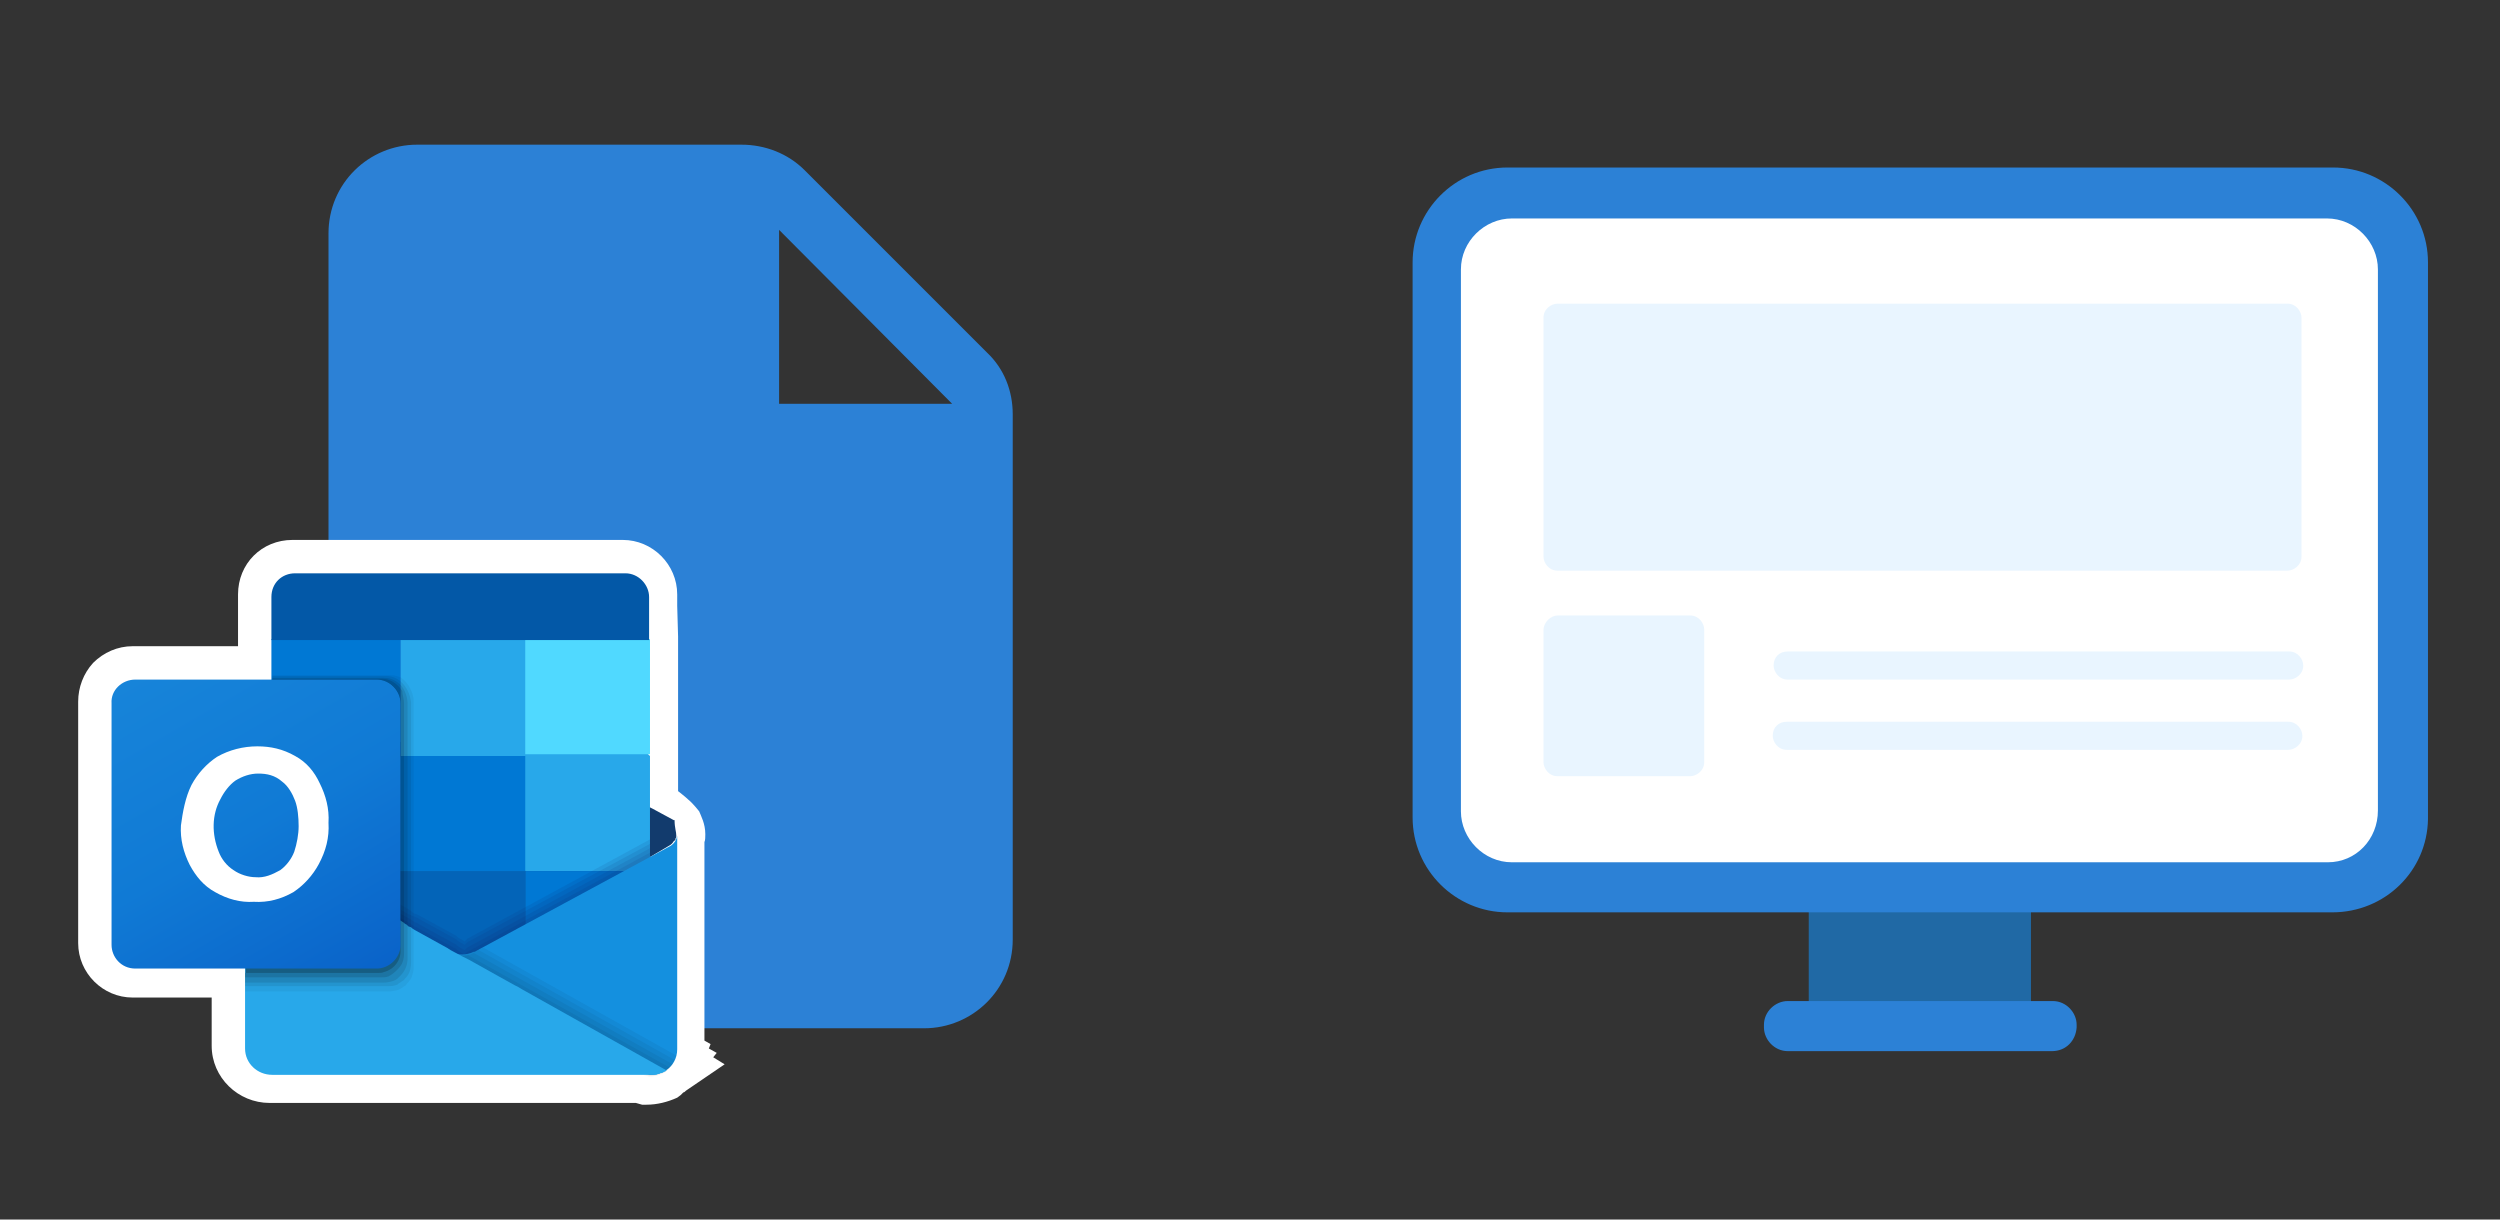
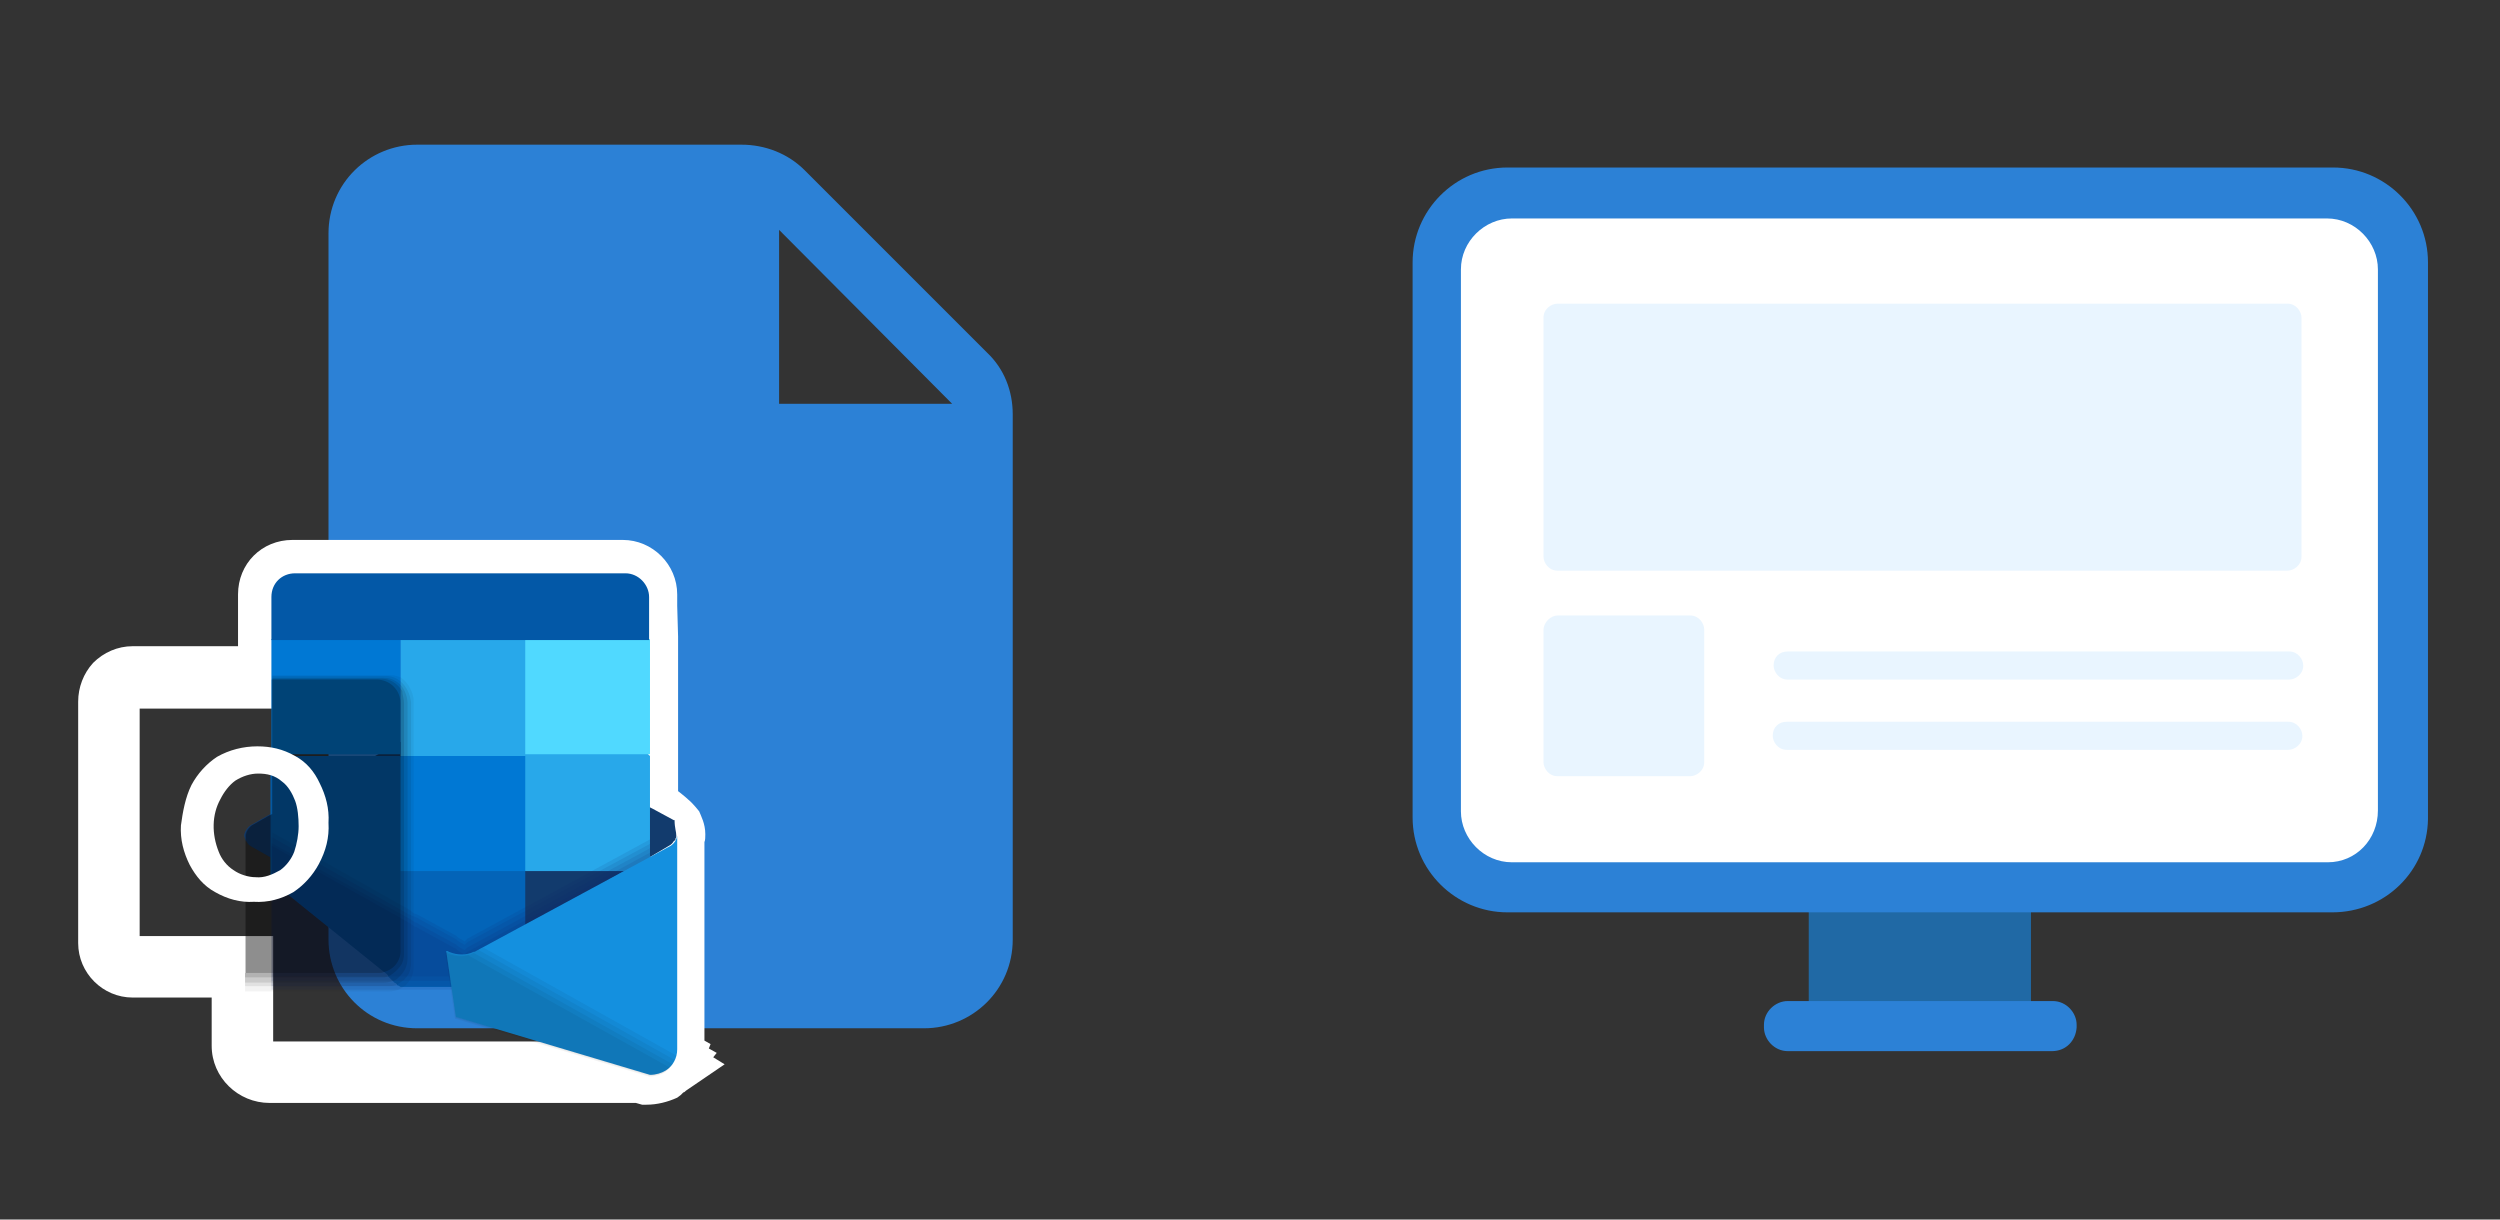
<svg xmlns="http://www.w3.org/2000/svg" width="1025" height="500" version="1.1">
  <rect width="100%" height="100%" fill="#333333" stroke="none" />
  <svg x="0" y="0" width="475" height="500" viewBox="0, 0, 131.9, 125.7" xml:space="preserve" id="Layer_1" enable-background="new 0 0 131.9 125.7" version="1.1">
    <g>
      <g>
        <g>
          <path d="M84.4 9.9 L47.5 9.9 C42 9.9 37.4 14.3 37.4 20 L37.4 100.4 C37.4 105.9 41.8 110.5 47.5 110.5 L105.2 110.5 C110.7 110.5 115.3 106.1 115.3 100.4 L115.3 40.6 C115.3 37.9 114.3 35.4 112.4 33.6 L91.6 12.8 C89.7 10.9 87.1 9.9 84.4 9.9 z M88.7 39.4 L88.7 19.6 L108.4 39.4 L88.7 39.4 z" style="fill:#2C81D6;" />
        </g>
      </g>
      <path d="M73.6 119.2 L73.1 119.2 L72.4 119 L30.7 119 C27.1 119 24.1 116.1 24.1 112.5 L24.1 107 L15.1 107 C11.7 107 8.9 104.2 8.9 100.8 L8.9 73.3 C8.9 71.7 9.5 70.1 10.6 68.9 C11.8 67.7 13.4 67 15.1 67 L27.1 67 L27.1 61.1 C27.1 57.6 29.8 54.9 33.3 54.9 L70.9 54.9 C74.3 54.9 77.1 57.7 77.1 61.1 L77.1 62.4 L77.2 65.9 L77.2 83.5 C77.2 83.5 78.1 84.2 78.4 84.5 C78.9 84.9 79.6 85.8 79.6 85.8 C79.8 86.3 80.3 87.2 80.3 88.4 C80.3 88.7 80.3 89.1 80.2 89.3 L80.2 111.9 L80.9 112.3 L80.7 112.8 L81.6 113.3 L81.2 113.8 L82.5 114.6 L78.1 117.6 C78 117.7 77.9 117.8 77.8 117.8 L77.5 118.1 L77.1 118.4 C76 118.9 74.8 119.2 73.6 119.2 z M31.1 112 L73.2 112 L73.2 89.3 L72.1 88.7 L70.2 87.7 L70.2 80.7 L64.7 75.6 L70.2 75.6 L70.2 69.5 L70.1 66 L70.1 62 L34.1 62 L34.1 74.1 L15.9 74.1 L15.9 100 L31.1 100 L31.1 112 z" style="fill:white;" />
      <g>
        <g>
          <path d="M77 88.6 C77 88.7 77 88.8 76.9 88.9 C76.9 89 76.9 89 76.9 89 L76.9 89 C76.9 89.1 76.9 89.1 76.8 89.1 C76.8 89.2 76.7 89.2 76.7 89.2 C76.6 89.4 76.4 89.6 76.2 89.7 L74 91 L73.8 91.1 L71.3 92.5 L70.7 92.8 L59.8 99.1 L59.6 99.2 L55.4 101.6 L54.9 101.9 L54.4 102.2 L54.2 102.3 C54.1 102.4 54 102.4 53.9 102.4 L53.9 102.4 C53.7 102.5 53.5 102.6 53.3 102.6 L53.3 102.6 C53 102.7 52.8 102.7 52.5 102.7 C52.1 102.7 51.6 102.6 51.1 102.4 C51 102.3 51 102.3 50.9 102.3 C50.9 102.3 50.8 102.3 50.8 102.2 L47.6 100.3 L47.2 100 L46.9 99.8 L46.8 99.7 L46.5 99.6 L46.4 99.6 L46.3 99.5 L46.2 99.4 L46.1 99.3 L46 99.5 L45.9 99.4 L46 99.6 L46 99.6 L45.9 99.5 L45.8 99.4 L45.7 99.4 L45.4 99.2 L36.2 94 L34.3 92.9 L33.7 92.6 L31.2 91.2 L30.9 91.1 L28.6 89.8 C28.4 89.7 28.2 89.5 28.1 89.3 C28.1 89.2 28 89.2 28 89.2 L27.8 88.6 C27.8 88.2 28.1 87.7 28.5 87.4 L28.5 87.4 L28.5 87.4 L30.8 86.1 L31.1 86 L42 79.9 L42.7 79.5 L45.4 78 L45.6 77.9 L45.7 77.9 L45.8 77.8 L45.9 77.7 L45.9 77.7 L46 77.6 L46.1 77.5 L46.2 77.4 L46.3 77.3 L46.4 77.2 L46.5 77.1 L46.6 77.1 L46.9 77 L47 76.9 L47.3 76.7 L47.7 76.4 L51 74.3 C51.1 74.2 51.2 74.2 51.3 74.2 C52.1 73.8 53.1 73.8 54.1 74.2 C54.2 74.3 54.3 74.3 54.4 74.3 L59.9 77.4 L63.3 79.3 L74.1 85.4 L74.3 85.5 L76.7 86.8 C76.7 86.8 76.7 86.8 76.8 86.8 L76.8 86.8 C76.8 87.7 77 88.1 77 88.6 z" style="fill:#123B6D;" />
          <polygon points="59.8,66.2 45.6,66.2 45.6,79.5 59.8,92.6 74,92.6 74,79.5" style="fill:#28A8EA;" />
          <path d="M59.8 92.6 L59.8 105.8 L45.6 105.8 L45.3 105.6 L45.2 105.6 L45.2 105.6 L45.2 105.5 L45.1 105.4 L44.9 105.3 L44.9 105.3 L44.7 105.1 L44.7 105.1 L44.6 105 L44.6 105 L44.6 105 L44.3 104.7 L44.3 104.7 L44.2 104.6 L44.2 104.5 L44.2 104.5 L44.1 104.4 L44 104.3 L43.6 104 L31.2 94 L30.8 93.6 L30.8 79.5 L45.5 79.5 L45.8 79.8 L45.9 79.9 L46.1 80.1 L46.2 80.2 L46.3 80.3 L46.6 80.5 L46.7 80.6 L47 80.9 L59.8 92.6 z" style="fill:#0364B8;" />
-           <rect x="31.4" y="92.6" width="14.2" height="13.1" style="fill:#14447D;" />
-           <rect x="59.8" y="92.6" width="14.2" height="13.1" style="fill:#0078D4;" />
          <rect x="59.8" y="66.2" width="14.2" height="13.1" style="fill:#50D9FF;" />
          <rect x="30.9" y="66.2" width="14.7" height="13.1" style="fill:#0078D4;" />
          <rect x="45.6" y="79.5" width="14.2" height="13.1" style="fill:#0078D4;" />
          <path d="M33.6 58.7 L71.2 58.7 C72.7 58.7 73.9 60 73.9 61.4 L73.9 61.4 L73.9 66.3 L73.9 66.3 L30.9 66.3 L30.9 66.3 L30.9 61.4 C30.9 59.8 32.1 58.7 33.6 58.7 L33.6 58.7 z" style="fill:#0358A7;" />
          <path d="M74 89 L53.2 100.3 L53.1 100.4 C53.1 100.4 53 100.5 53 100.5 C53 100.5 52.9 100.6 52.9 100.6 L52.2 100.2 L52.1 100.1 C52 100.1 52 100 52 100 L52 100 L47.8 97.7 L47.4 97.5 L47.1 97.4 L46.6 97 L31 88.2 L31 104.6 L74 104.6 L74 89 L74 89 z" enable-background="new    " opacity="0.1" style="fill:#0A2767;" />
          <path d="M74 89.5 L53.2 100.7 L53.1 100.8 C53.1 100.8 53 100.9 53 100.9 C53 100.9 52.9 101 52.9 101 L52.2 100.6 L52.1 100.5 C52 100.5 52 100.4 52 100.4 L52 100.4 L47.8 98.1 L47.5 97.9 L47.2 97.8 L46.5 97.5 L30.9 88.7 L30.9 105.1 L74 105.1 L74 89.5 L74 89.5 z" enable-background="new    " opacity="0.1" style="fill:#0A2767;" />
          <path d="M74 90 L53.2 101.3 L53.1 101.4 C53.1 101.4 53 101.5 53 101.5 C53 101.5 52.9 101.6 52.9 101.6 L52.2 101.2 L52.1 101.1 C52 101.1 52 101 52 101 L52 101 L47.8 98.7 L47.5 98.5 L47.2 98.4 L46.6 98 L30.9 89.4 L30.9 105.7 L74 105.7 L74 90 L74 90 z" enable-background="new    " opacity="0.1" style="fill:#0A2767;" />
          <path d="M74 90.5 L53.2 101.8 L53.1 101.9 C53.1 101.9 53 102 53 102 C53 102 52.9 102.1 52.9 102.1 L52.2 101.7 L52.1 101.6 C52 101.6 52 101.5 52 101.5 L52 101.5 L47.8 99.2 L47.5 99 L47.2 98.9 L46.6 98.5 L30.9 89.7 L30.9 106.1 L74 106.1 L74 90.5 L74 90.5 z" enable-background="new    " opacity="0.1" style="fill:#0A2767;" />
          <path d="M76.4 89.7 L76.4 89.7 L76.4 89.7 L76.4 89.7 L54.2 101.7 C54.1 101.8 54 101.8 53.9 101.8 L53.9 101.8 C53.1 102.2 52.1 102.2 51.1 101.8 L51.1 101.8 C51 101.7 50.9 101.7 50.8 101.7 L51.9 109.2 L74 115.8 C74.7 115.8 75.3 115.6 75.8 115.3 C76.6 114.8 77.1 113.9 77.1 112.9 L77.1 88.6 C77 89.1 76.8 89.4 76.4 89.7 z" style="fill:#1490DF;" />
          <path d="M55 101.3 L54.2 101.7 C54.1 101.8 54 101.8 53.9 101.8 L53.9 101.8 C53.1 102.2 52.1 102.2 51.1 101.8 L51.1 101.8 C51 101.7 50.9 101.7 50.8 101.7 L51.9 109.2 L74 115.8 C74.7 115.8 75.3 115.6 75.8 115.3 C76.4 114.9 76.8 114.3 77 113.6 L55 101.3 z" enable-background="new    " opacity="0.05" />
          <path d="M76.8 114.1 L54.5 101.6 L54.2 101.7 C54.1 101.8 54 101.8 53.9 101.8 L53.9 101.8 C53.1 102.2 52.1 102.2 51.1 101.8 L51.1 101.8 C51 101.7 50.9 101.7 50.8 101.7 L51.9 109.2 L74 115.8 C74.7 115.8 75.3 115.6 75.8 115.3 C76.3 115 76.6 114.6 76.8 114.1 z" enable-background="new    " opacity="0.05" />
          <path d="M76.6 114.6 L53.9 101.9 L53.8 102 L53.8 102 C53 102.4 52 102.4 51 102 L51 102 C50.9 101.9 50.8 101.9 50.7 101.9 L51.8 109.4 L73.9 116 C74.6 116 75.2 115.8 75.7 115.5 C76.1 115.1 76.4 114.9 76.6 114.6 z" enable-background="new    " opacity="0.05" />
          <path d="M76.3 115 L53.5 102.3 L53.4 102.2 L53.3 102.1 C52.6 102.3 51.8 102.2 51.1 101.9 L51.1 101.9 C51 101.8 50.9 101.8 50.8 101.8 L51.9 109.3 L74 115.9 C74.7 115.9 75.3 115.7 75.8 115.4 C76 115.3 76.1 115.1 76.3 115 z" enable-background="new    " opacity="0.05" />
-           <path d="M75.9 115.3 C75.8 115.4 75.8 115.4 75.7 115.4 C75.6 115.5 75.6 115.5 75.5 115.5 C75.4 115.6 75.4 115.6 75.2 115.6 L75.2 115.6 C75.1 115.7 75 115.7 74.9 115.7 C74.8 115.8 74.7 115.8 74.6 115.8 L74.5 115.8 C74.4 115.8 74.4 115.8 74.3 115.8 C74.2 115.8 74.1 115.8 74 115.8 L31 115.8 C29.3 115.8 27.9 114.5 27.9 112.8 L27.9 112.8 L27.9 88.4 L28.6 88.8 L28.6 88.8 L28.6 88.8 L30.9 90.1 L35.2 92.5 L45.7 98.3 L46 98.5 L46.1 98.6 L46.3 98.7 L46.4 98.8 L46.5 98.9 L46.8 99 L46.9 99.1 L47.2 99.3 L51 101.4 C51.1 101.5 51.2 101.5 51.3 101.6 L52.6 102.3 L53.4 102.7 L53.4 102.7 L56.8 104.6 L57.7 105.1 L58.6 105.6 L59 105.8 L59.5 106.1 L75.9 115.3 z" style="fill:#28A8EA;" />
          <path d="M47.1 73.3 L47.1 103.6 C47.1 103.9 47 104.3 46.9 104.6 C46.8 104.8 46.8 104.9 46.6 105.1 C46.5 105.3 46.3 105.4 46.2 105.6 C46.1 105.7 46 105.7 45.9 105.8 C45.8 105.9 45.6 106 45.4 106.1 C45.1 106.2 44.7 106.3 44.3 106.3 L27.9 106.3 L27.9 104.2 L28 104.2 L28 88.6 C28 88.2 28.3 87.7 28.7 87.4 L28.7 87.4 L28.7 87.4 L31 86.1 L31 70.3 L44.5 70.3 C44.9 70.3 45.3 70.4 45.7 70.6 C46.5 71.2 47.1 72.3 47.1 73.3 z" enable-background="new    " opacity="0.05" />
          <path d="M46.8 73.4 L46.8 103 C46.8 103.5 46.7 104.1 46.4 104.5 C46.3 104.7 46.1 104.8 46 105 C45.9 105.1 45.8 105.1 45.7 105.2 C45.6 105.3 45.5 105.3 45.4 105.4 C45.3 105.4 45.3 105.5 45.3 105.5 C44.9 105.7 44.5 105.7 44.2 105.7 L27.9 105.7 L27.9 104.2 L28 104.2 L28 88.6 C28 88.2 28.3 87.7 28.7 87.4 L28.7 87.4 L28.7 87.4 L31 86.1 L31 70.4 L44 70.4 C44.6 70.4 45.1 70.6 45.6 71 C46.3 71.6 46.7 72.5 46.8 73.4 z" enable-background="new    " opacity="0.075" />
          <path d="M46.4 73.5 L46.4 102.6 C46.4 103.3 46.1 104 45.6 104.5 L45.5 104.6 C45.3 104.8 45.1 105 44.8 105.1 L44.8 105.1 C44.5 105.2 44.1 105.3 43.7 105.3 L27.9 105.3 L27.9 104.2 L28 104.2 L28 88.6 C28 88.2 28.3 87.7 28.7 87.4 L28.7 87.4 L28.7 87.4 L31 86.1 L31 70.6 L43.7 70.6 C44.5 70.6 45.1 70.9 45.7 71.5 C46.1 72 46.4 72.8 46.4 73.5 z" enable-background="new    " opacity="0.1" />
          <path d="M46 73.5 L46 102 C46 102.5 45.9 103 45.6 103.4 C45.3 103.8 44.9 104.2 44.4 104.5 C44.3 104.5 44.3 104.6 44.2 104.6 C43.9 104.7 43.7 104.7 43.4 104.7 L27.9 104.7 L27.9 104.2 L28 104.2 L28 88.6 C28 88.2 28.3 87.7 28.7 87.4 L28.7 87.4 L28.7 87.4 L31 86.1 L31 70.7 L43.4 70.7 C44.4 70.7 45.2 71.2 45.8 72.1 C45.8 72.5 46 73 46 73.5 z" enable-background="new    " opacity="0.125" />
          <path d="M45.6 73.5 L45.6 101.5 C45.7 102.7 44.9 103.8 43.7 104.1 C43.5 104.2 43.3 104.2 43 104.2 L27.9 104.2 L27.9 88.6 C27.9 88.2 28.2 87.7 28.6 87.4 L28.6 87.4 L28.6 87.4 L30.9 86.1 L30.9 70.8 L42.9 70.8 C44.4 70.8 45.6 72 45.6 73.5 z" enable-background="new    " opacity="0.2" />
          <linearGradient x1="18.399" y1="1733.182" x2="39.91" y2="1770.44" gradientUnits="userSpaceOnUse" gradientTransform="matrix(1, 0, 0, 1, 0, -1664.525)" id="outlook-data-file_1_">
            <stop offset="0%" stop-color="#1784D9" />
            <stop offset="50%" stop-color="#107AD5" />
            <stop offset="100%" stop-color="#0A63C9" />
          </linearGradient>
-           <path d="M15.4 70.8 L42.9 70.8 C44.4 70.8 45.6 72.1 45.6 73.5 L45.6 101 C45.6 102.5 44.3 103.7 42.9 103.7 L15.4 103.7 C13.8 103.7 12.7 102.4 12.7 101 L12.7 73.5 C12.6 72 13.9 70.8 15.4 70.8 z" style="fill:url(#outlook-data-file_1_);" />
          <path d="M21.8 82.8 C22.5 81.5 23.5 80.4 24.7 79.6 C26.1 78.8 27.7 78.4 29.3 78.4 C30.8 78.4 32.2 78.7 33.6 79.5 C34.9 80.2 35.8 81.3 36.4 82.6 C37.1 84 37.5 85.5 37.4 87.1 C37.5 88.8 37.1 90.3 36.3 91.8 C35.6 93.1 34.6 94.2 33.4 95 C32 95.8 30.5 96.2 28.9 96.1 C27.4 96.2 25.9 95.8 24.5 95 C23.2 94.3 22.3 93.2 21.6 91.9 C20.9 90.5 20.5 89 20.6 87.4 C20.8 85.9 21.1 84.2 21.8 82.8 z M24.9 90.4 C25.2 91.2 25.8 92 26.6 92.5 C27.3 93 28.3 93.3 29.1 93.3 C30.1 93.4 31 93 31.9 92.5 C32.6 92 33.2 91.2 33.5 90.4 C33.8 89.5 34 88.4 34 87.5 C34 86.5 33.9 85.4 33.6 84.6 C33.3 83.8 32.8 82.9 32.1 82.4 C31.3 81.7 30.4 81.5 29.4 81.5 C28.5 81.5 27.6 81.8 26.8 82.3 C26.1 82.8 25.5 83.6 25.1 84.4 C24.1 86.2 24.1 88.4 24.9 90.4 L24.9 90.4 z" style="fill:white;" />
          <rect x="4" y="41.5" width="91.3" height="91.3" style="fill:none;" />
        </g>
      </g>
    </g>
  </svg>
  <svg x="550" y="0" width="475" height="500" viewBox="0, 0, 131.9, 125.7" xml:space="preserve" id="Layer_1#1" enable-background="new 0 0 131.9 125.7" version="1.1">
    <g>
      <g>
        <g>
          <rect x="53.2" y="95.4" width="25.3" height="12.3" style="fill:#2069A5;" />
          <path d="M112.8 97.3 L18.9 97.3 C13 97.3 8.1 92.5 8.1 86.5 L8.1 23.3 C8.1 17.4 12.9 12.5 18.9 12.5 L112.9 12.5 C118.8 12.5 123.7 17.3 123.7 23.3 L123.7 86.7 C123.6 92.6 118.8 97.3 112.8 97.3 z" style="fill:#2C81D6;" />
          <path d="M112.3 91.6 L19.4 91.6 C16.2 91.6 13.6 88.9 13.6 85.8 L13.6 24.1 C13.6 20.9 16.3 18.3 19.4 18.3 L112.2 18.3 C115.4 18.3 118 21 118 24.1 L118 85.7 C118 89 115.5 91.6 112.3 91.6 z" style="fill:white;" />
          <path d="M80.9 113.1 L50.8 113.1 C49.3 113.1 48.1 111.8 48.1 110.4 L48.1 110.1 C48.1 108.6 49.4 107.4 50.8 107.4 L81 107.4 C82.5 107.4 83.7 108.7 83.7 110.1 L83.7 110.4 C83.6 111.9 82.5 113.1 80.9 113.1 z" style="fill:#2C81D6;" />
        </g>
        <path d="M24.6 28 L107.7 28 C108.7 28 109.3 28.9 109.3 29.6 L109.3 56.8 C109.3 57.8 108.4 58.4 107.7 58.4 L24.6 58.4 C23.6 58.4 23 57.5 23 56.8 L23 29.6 C23 28.6 23.9 28 24.6 28 z" style="fill:#E9F5FF;" />
        <path d="M50.8 67.6 L107.9 67.6 C108.9 67.6 109.5 68.5 109.5 69.2 L109.5 69.2 C109.5 70.2 108.6 70.8 107.9 70.8 L50.8 70.8 C49.8 70.8 49.2 69.9 49.2 69.2 L49.2 69.2 C49.2 68.2 49.9 67.6 50.8 67.6 z" style="fill:#E9F5FF;" />
        <path d="M50.7 75.6 L107.8 75.6 C108.8 75.6 109.4 76.5 109.4 77.2 L109.4 77.2 C109.4 78.2 108.5 78.8 107.8 78.8 L50.7 78.8 C49.7 78.8 49.1 77.9 49.1 77.2 L49.1 77.2 C49.1 76.2 49.8 75.6 50.7 75.6 z" style="fill:#E9F5FF;" />
        <path d="M24.6 63.5 L39.7 63.5 C40.7 63.5 41.3 64.4 41.3 65.1 L41.3 80.2 C41.3 81.2 40.4 81.8 39.7 81.8 L24.6 81.8 C23.6 81.8 23 80.9 23 80.2 L23 65.2 C23 64.2 23.9 63.5 24.6 63.5 z" style="fill:#E9F5FF;" />
      </g>
    </g>
  </svg>
</svg>